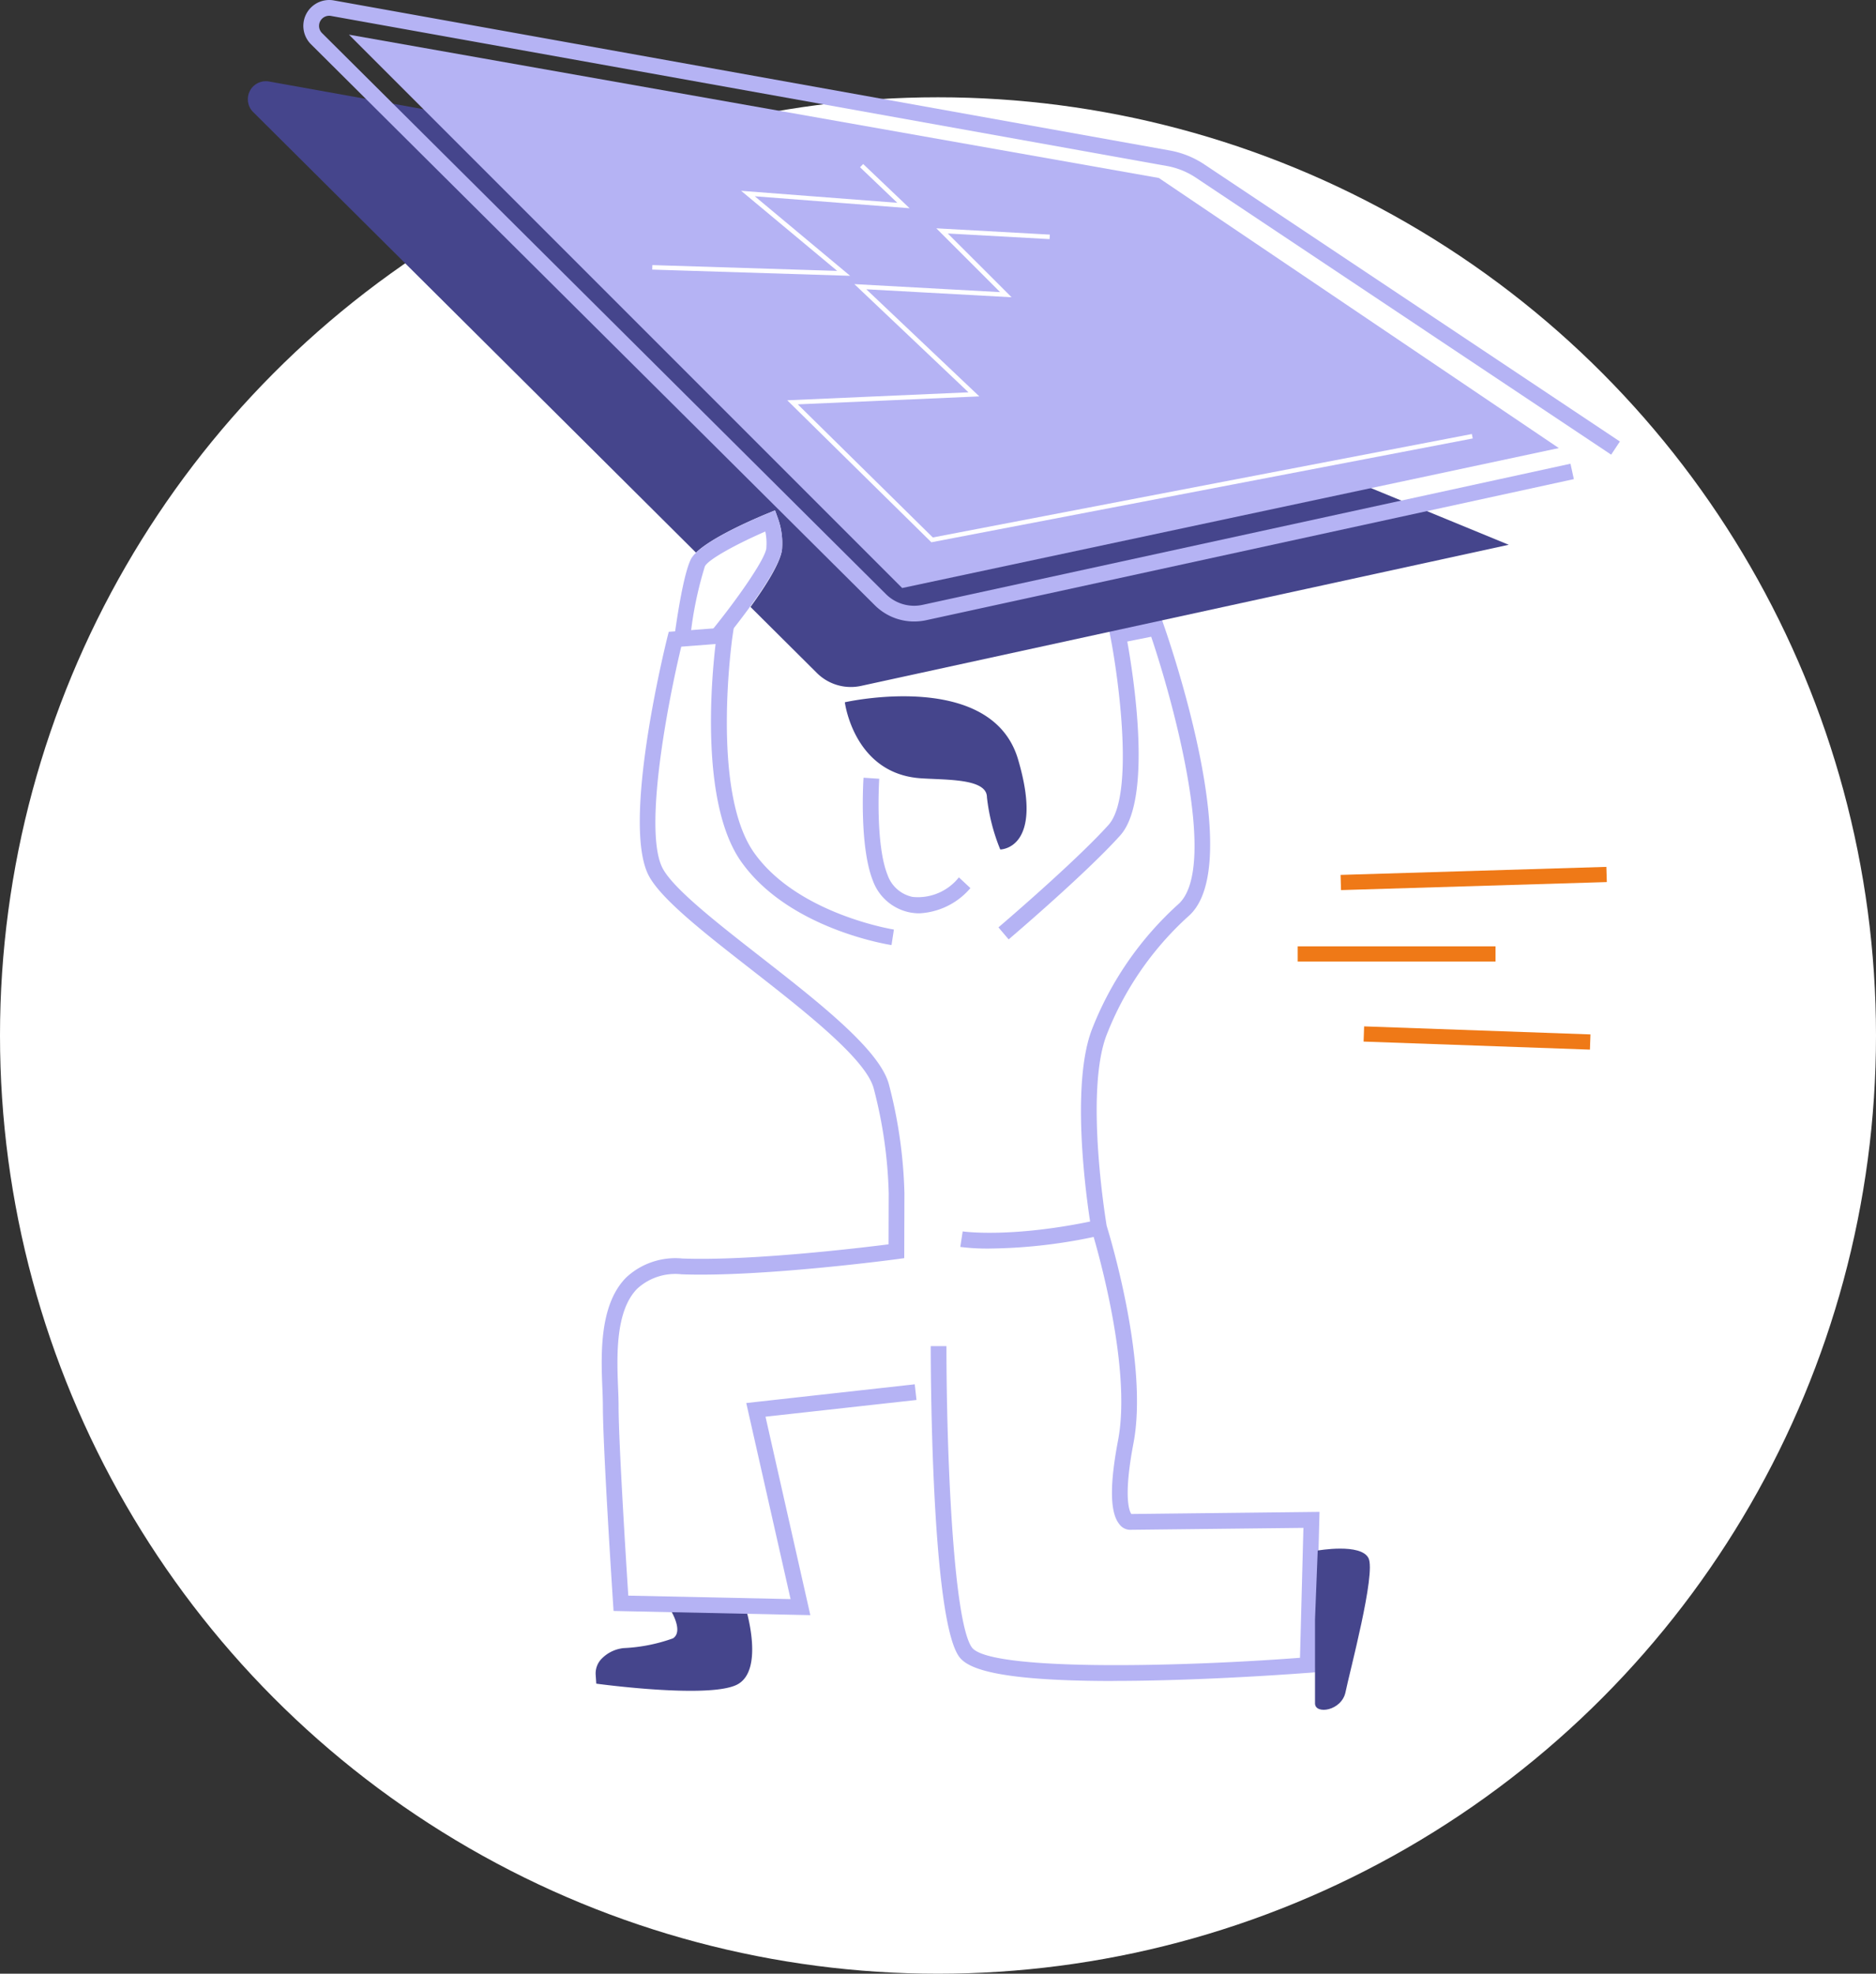
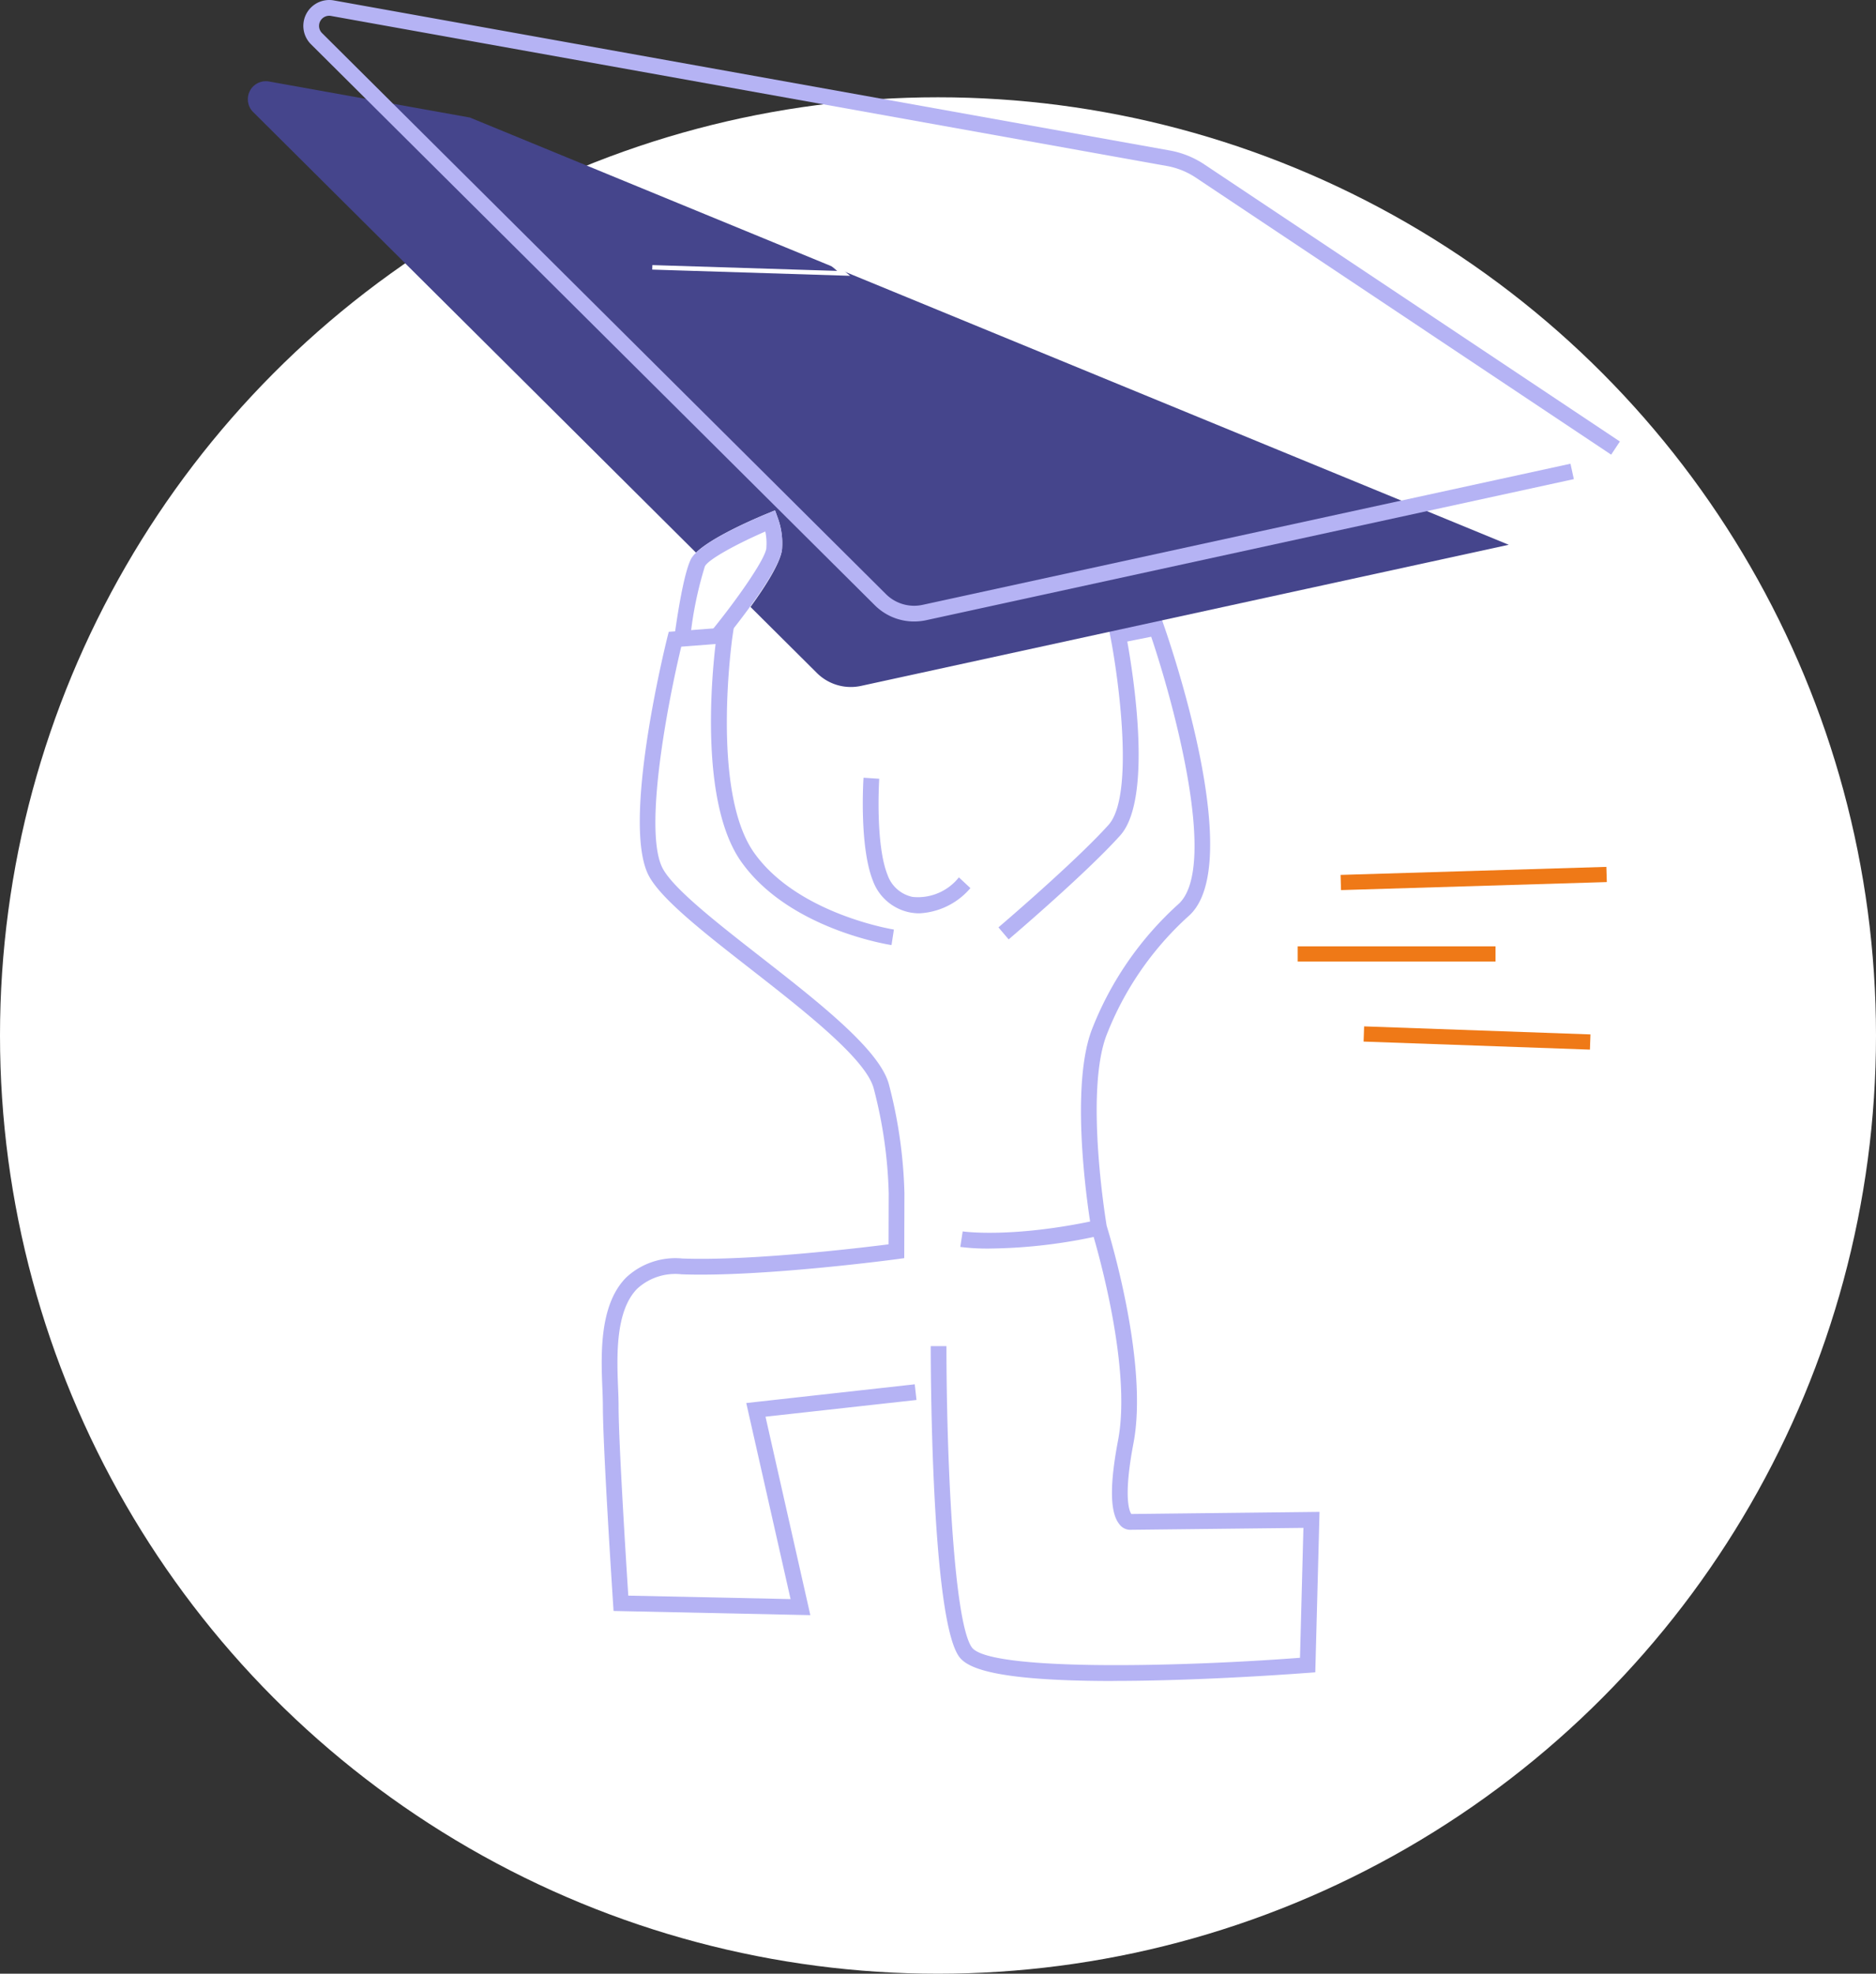
<svg xmlns="http://www.w3.org/2000/svg" width="157" height="165.14" viewBox="0 0 157 165.14">
  <rect x="0" y="0" width="157" height="165.14" fill="#333333" stroke="none" />
  <defs>
    <clipPath id="clip-path">
      <rect id="Rectangle_310" data-name="Rectangle 310" width="114.824" height="143.062" fill="none" />
    </clipPath>
  </defs>
  <g id="Groupe_752" data-name="Groupe 752" transform="translate(-474 -2865.86)">
    <circle id="Ellipse_64" data-name="Ellipse 64" cx="78.5" cy="78.5" r="78.5" transform="translate(474 2874)" fill="#fff" />
    <g id="Groupe_400" data-name="Groupe 400" transform="translate(494.741 2865.86)">
      <g id="Groupe_315" data-name="Groupe 315" clip-path="url(#clip-path)">
-         <path id="Tracé_340" data-name="Tracé 340" d="M83.462,357.263s1.28,1.92.32,2.557a14.039,14.039,0,0,1-4.131.817,3.006,3.006,0,0,0-1.868.915,1.757,1.757,0,0,0-.474,1.318l.049.742s9.62,1.318,11.857.041.64-6.393.64-6.393" transform="translate(-48.198 -222.741)" fill="#45458c" />
        <path id="Tracé_341" data-name="Tracé 341" d="M167.061,226.356c-10.219,0-12.286-1.156-12.919-2.06-2.289-3.272-2.357-23.642-2.357-25.958H153.1c0,8.912.565,22.98,2.12,25.2,1.371,1.958,16.676,1.694,27.468.877l.286-10.87-14.538.162a1.135,1.135,0,0,1-.855-.456c-.8-.964-.836-3.265-.117-7.041,1.235-6.476-2.184-17.478-2.218-17.588l-.023-.087c-.079-.463-1.928-11.428.034-16.65a27.631,27.631,0,0,1,7.211-10.49c3.423-2.933-.294-16.676-2.233-22.411l-2,.4c.523,2.907,2.135,13.194-.595,16.228-2.873,3.193-9.074,8.472-9.334,8.694l-.855-1.005c.064-.053,6.393-5.445,9.21-8.57,2.18-2.421.855-12.181.162-15.739l-.124-.644,4.4-.881.188.542c.719,2.06,6.883,20.231,2.045,24.376a26.279,26.279,0,0,0-6.849,9.97c-1.773,4.729-.1,15.163.026,15.916.275.889,3.509,11.529,2.244,18.183-.874,4.582-.331,5.716-.181,5.93l15.75-.177-.354,13.423-.591.045c-.068,0-6.7.527-13.525.648-.994.019-1.924.026-2.8.026Z" transform="translate(-94.634 -85.708)" fill="#b5b3f4" />
        <path id="Tracé_342" data-name="Tracé 342" d="M18.584,21.086,1.772,18.07A1.509,1.509,0,0,0,.442,20.623l37.065,36.87c1.337-1.3,4.82-2.8,5.976-3.276l.636-.264.233.648a6.154,6.154,0,0,1,.358,2.489c-.019,1.1-1.423,3.264-2.643,4.944l5.561,5.531a4.026,4.026,0,0,0,3.69,1.077l54.209-11.808Z" transform="translate(0 -11.252)" fill="#45458c" />
-         <path id="Tracé_343" data-name="Tracé 343" d="M22.475,7.7,90.254,19.691l33.473,22.6L68.773,54Z" transform="translate(-14.013 -4.8)" fill="#b5b3f4" />
-         <path id="Tracé_344" data-name="Tracé 344" d="M131.961,77,119.9,65.12l15.167-.666L125.515,55.4l12.2.67-5.339-5.339,9.5.527-.023.377-8.517-.471,5.339,5.335-12.158-.666,9.458,8.961-15.193.666,11.3,11.138,45.112-8.656.072.373Z" transform="translate(-74.757 -31.628)" fill="#fff" />
        <path id="Tracé_345" data-name="Tracé 345" d="M106.445,45.808l-16.56-.52.011-.377,15.468.486-8.039-6.7L110.394,39.7l-3.118-2.975.26-.271,3.886,3.7-12.953-1Z" transform="translate(-56.041 -22.731)" fill="#fff" />
        <path id="Tracé_346" data-name="Tracé 346" d="M63.45,52a4.656,4.656,0,0,1-3.291-1.363L12.973,3.7A2.166,2.166,0,0,1,14.882.034L84.826,12.587a7.655,7.655,0,0,1,2.941,1.186l34.75,23.168-.73,1.1L87.036,14.869a6.4,6.4,0,0,0-2.444-.983L14.648,1.333A.848.848,0,0,0,13.9,2.767l47.19,46.938a3.34,3.34,0,0,0,3.084.9L118.382,38.8l.282,1.288L64.459,51.893A4.806,4.806,0,0,1,63.454,52Z" transform="translate(-7.692 0)" fill="#b5b3f4" />
        <path id="Tracé_347" data-name="Tracé 347" d="M141.412,184.164a4.025,4.025,0,0,1-.794-.075,4.149,4.149,0,0,1-3.084-2.636c-1.156-2.888-.806-8.4-.791-8.634l1.314.087c0,.053-.35,5.445.7,8.054a2.827,2.827,0,0,0,2.1,1.834,4.377,4.377,0,0,0,3.867-1.638l.964.9a6,6,0,0,1-4.277,2.109Z" transform="translate(-85.217 -107.748)" fill="#b5b3f4" />
-         <path id="Tracé_348" data-name="Tracé 348" d="M132.675,155.229s12.264-2.783,14.5,4.767-1.487,7.549-1.487,7.549a16.234,16.234,0,0,1-1.115-4.371c0-1.589-3.411-1.435-5.573-1.589-5.573-.4-6.318-6.356-6.318-6.356" transform="translate(-82.719 -96.469)" fill="#45458c" />
        <path id="Tracé_349" data-name="Tracé 349" d="M96.118,221.976l-16.473-.35-.038-.6c-.034-.531-.855-13.054-.855-16.552,0-.418-.019-.923-.041-1.457-.113-2.794-.282-7.015,2-9.3a6.036,6.036,0,0,1,4.684-1.581c5.746.215,14.907-.889,17.268-1.186l.011-4.266a38.2,38.2,0,0,0-1.258-8.784c-.655-2.455-5.772-6.45-10.291-9.978-3.837-2.993-7.459-5.821-8.517-7.787-2.331-4.334,1.382-19.339,1.54-19.975l.117-.459,5.452-.418-.12.817c-.019.128-1.837,12.911,1.8,18.07,3.626,5.136,11.627,6.431,11.71,6.442l-.2,1.3c-.35-.053-8.634-1.386-12.584-6.985-3.423-4.85-2.493-15.2-2.139-18.205l-2.873.222c-1.092,4.53-3.219,15.456-1.544,18.57.926,1.721,4.609,4.594,8.167,7.372,4.91,3.833,9.986,7.794,10.754,10.675a39.6,39.6,0,0,1,1.3,9.108l-.015,5.437-.569.079c-.113.015-11.341,1.521-18.062,1.273a4.713,4.713,0,0,0-3.705,1.194c-1.871,1.875-1.713,5.753-1.612,8.318.023.55.041,1.069.041,1.51,0,3.024.644,13.265.813,15.863l13.581.29-3.709-16.405,14.1-1.566.147,1.31-12.636,1.4,3.754,16.612Z" transform="translate(-49.039 -86.837)" fill="#b5b3f4" />
        <path id="Tracé_350" data-name="Tracé 350" d="M98.91,124.434l-1.02-.836c2.252-2.749,4.684-6.239,4.684-7.079v-.041a4.685,4.685,0,0,0-.09-1.3c-2.323,1.009-4.759,2.319-5.057,2.914a31.078,31.078,0,0,0-1.2,5.761l-1.307-.173c.064-.489.663-4.838,1.333-6.175.7-1.393,5.083-3.283,6.412-3.833l.636-.264.233.648a6.154,6.154,0,0,1,.358,2.489c-.038,1.725-3.822,6.473-4.981,7.892Z" transform="translate(-59.177 -70.707)" fill="#b5b3f4" />
-         <path id="Tracé_351" data-name="Tracé 351" d="M237.421,344.284s3.615-.64,4.251.64-1.6,9.59-1.92,11.19-2.557,1.916-2.557.96v-7.034" transform="translate(-147.884 -214.552)" fill="#45458c" />
        <path id="Tracé_352" data-name="Tracé 352" d="M160.844,273.49a18.123,18.123,0,0,1-2.489-.136l.2-1.3c.041.008,4.149.595,11.27-.953l.279,1.288a44.048,44.048,0,0,1-9.263,1.1Z" transform="translate(-98.73 -169.023)" fill="#b5b3f4" />
        <rect id="Rectangle_307" data-name="Rectangle 307" width="22.253" height="1.272" transform="translate(91.45 73.203) rotate(-1.73)" fill="#ef7917" />
        <rect id="Rectangle_308" data-name="Rectangle 308" width="16.556" height="1.273" transform="translate(87.861 79.18)" fill="#ef7917" />
        <rect id="Rectangle_309" data-name="Rectangle 309" width="1.273" height="18.954" transform="translate(93.376 87.149) rotate(-87.966)" fill="#ef7917" />
      </g>
    </g>
  </g>
</svg>